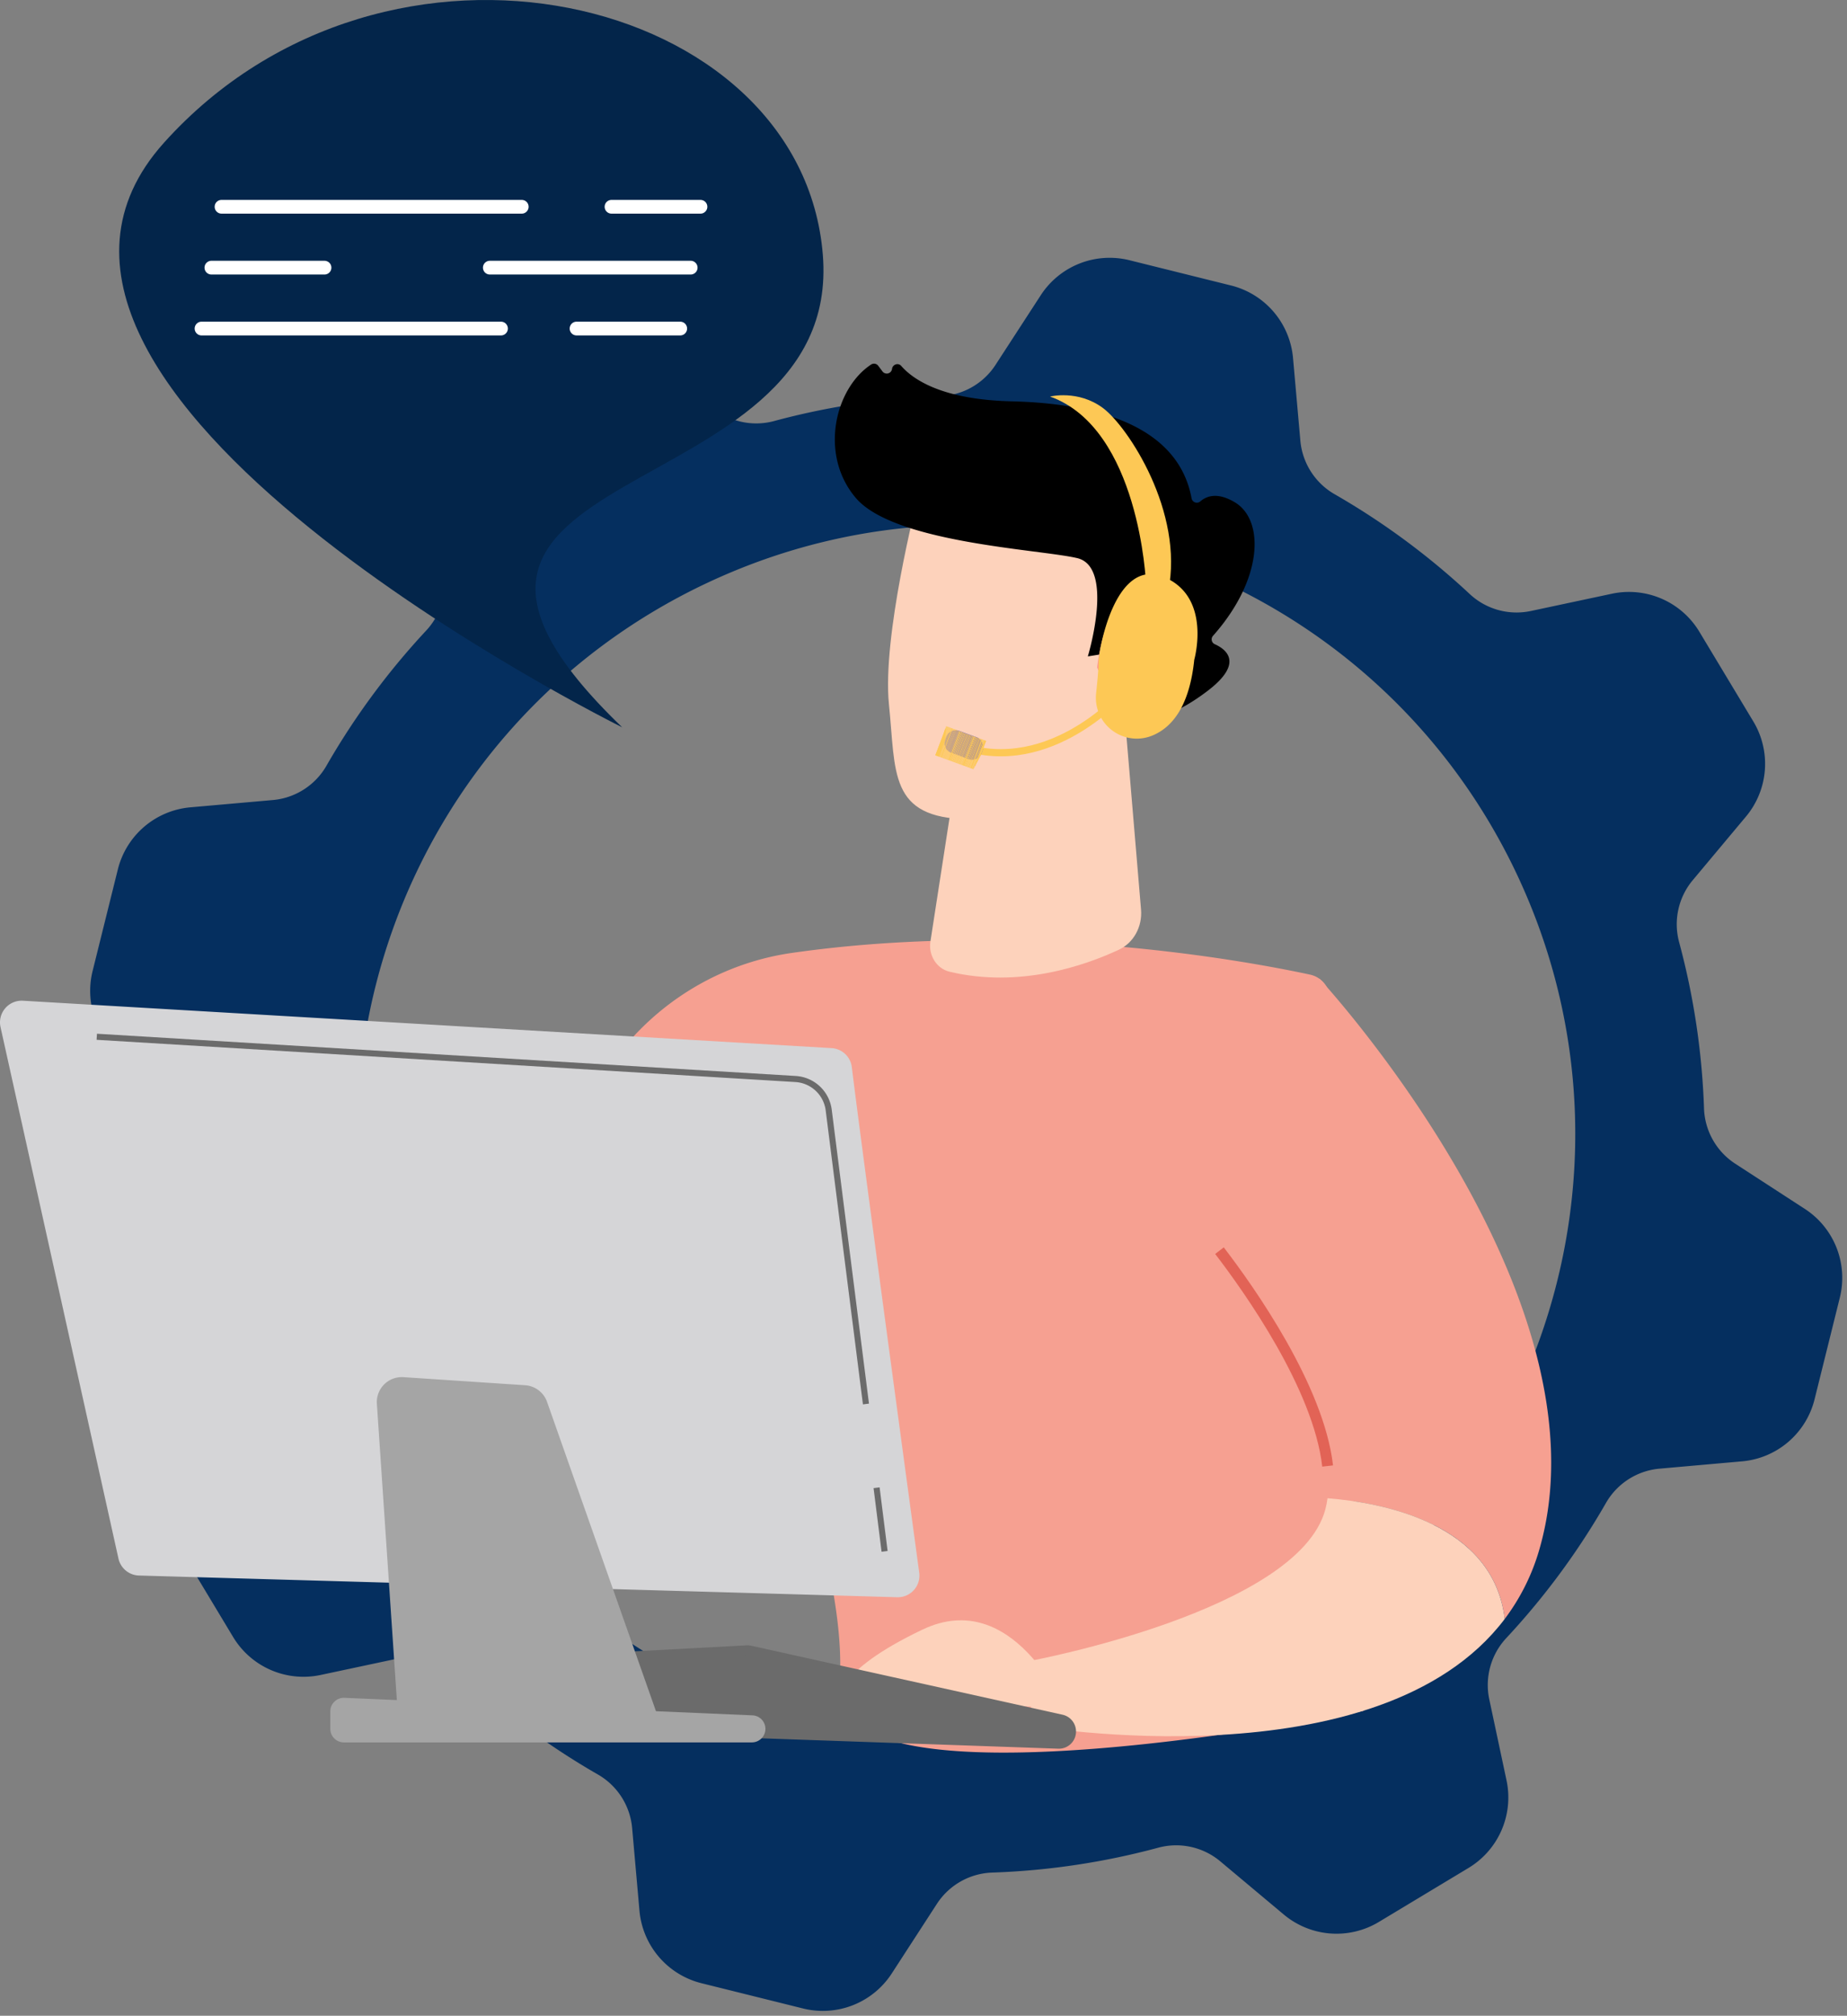
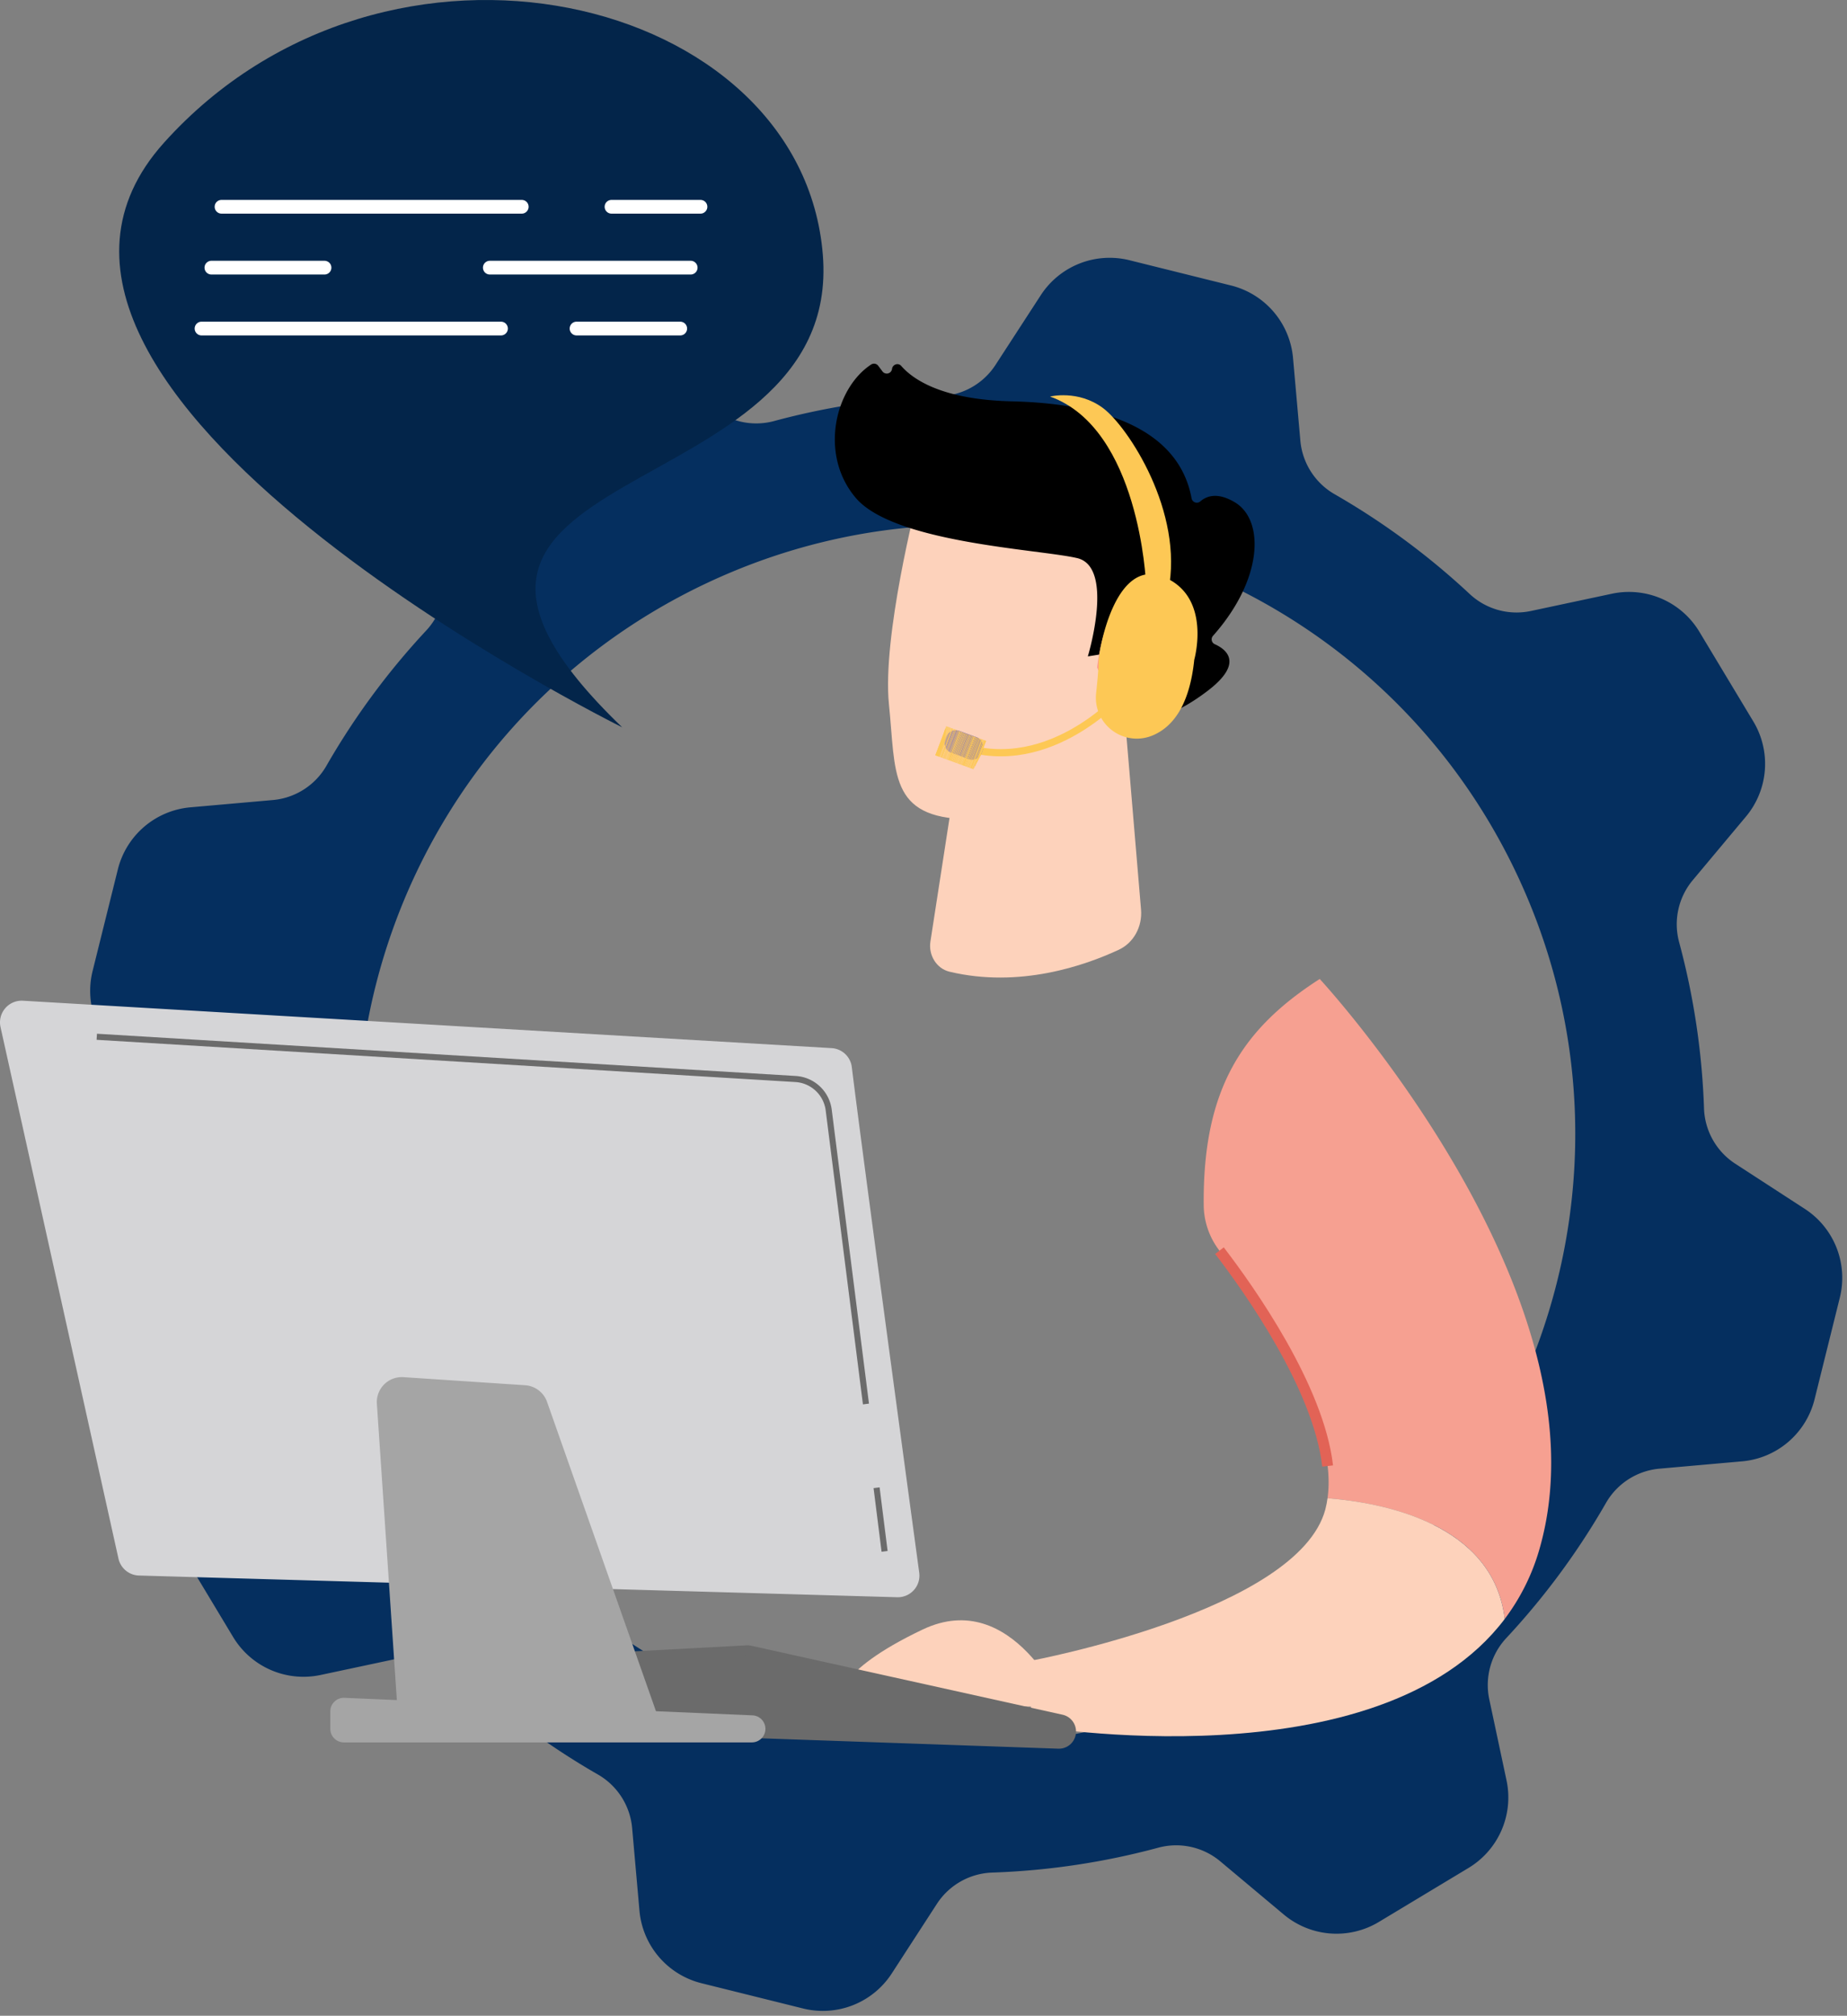
<svg xmlns="http://www.w3.org/2000/svg" width="364" height="397" fill="none">
  <rect width="100%" height="100%" fill="#808080" stroke="none" />
  <path d="m35.301 304.73 10.634 17.667a16.195 16.195 0 0 0 17.252 7.489l16.014-3.409a13.532 13.532 0 0 1 12.047 3.395 144.46 144.46 0 0 0 26.529 19.584 13.546 13.546 0 0 1 6.798 10.529l1.448 16.324a16.195 16.195 0 0 0 12.223 14.287l20.012 4.974a16.194 16.194 0 0 0 17.487-6.897l8.921-13.748a13.548 13.548 0 0 1 10.938-6.122 144.53 144.53 0 0 0 32.609-4.885 13.54 13.54 0 0 1 12.237 2.641l12.554 10.509a16.188 16.188 0 0 0 18.742 1.456l17.666-10.633a16.192 16.192 0 0 0 7.488-17.245l-3.409-16.012a13.547 13.547 0 0 1 3.395-12.048 144.571 144.571 0 0 0 19.584-26.528 13.552 13.552 0 0 1 10.529-6.8l16.324-1.447a16.184 16.184 0 0 0 14.287-12.222l4.975-20.012a16.19 16.19 0 0 0-6.898-17.487l-13.748-8.923a13.536 13.536 0 0 1-6.12-10.938 144.646 144.646 0 0 0-4.887-32.609 13.534 13.534 0 0 1 2.641-12.235l10.509-12.554a16.19 16.19 0 0 0 1.457-18.742l-10.636-17.667a16.19 16.19 0 0 0-17.241-7.486l-16.014 3.409a13.534 13.534 0 0 1-12.048-3.395 144.573 144.573 0 0 0-26.528-19.584 13.557 13.557 0 0 1-6.799-10.53l-1.447-16.323a16.193 16.193 0 0 0-12.223-14.287l-20.012-4.974a16.19 16.19 0 0 0-17.487 6.899L196.169 71.9a13.54 13.54 0 0 1-10.936 6.122 144.56 144.56 0 0 0-32.61 4.885 13.534 13.534 0 0 1-12.236-2.64l-12.554-10.518a16.19 16.19 0 0 0-18.742-1.456L91.424 78.927a16.19 16.19 0 0 0-7.489 17.245l3.409 16.014a13.534 13.534 0 0 1-3.395 12.049 144.663 144.663 0 0 0-19.584 26.528 13.554 13.554 0 0 1-10.53 6.799l-16.323 1.442a16.192 16.192 0 0 0-14.287 12.223l-4.975 20.014a16.19 16.19 0 0 0 6.898 17.485l13.748 8.923a13.539 13.539 0 0 1 6.122 10.938c.38 11.02 2.018 21.96 4.885 32.608a13.54 13.54 0 0 1-2.64 12.236l-10.5 12.557a16.19 16.19 0 0 0-1.462 18.742Zm46.58-30.11c-28.279-59.941-2.611-131.459 57.326-159.739 59.938-28.28 131.459-2.612 159.739 57.326 28.281 59.937 2.612 131.458-57.326 159.739-59.937 28.28-131.458 2.608-159.739-57.332v.006Z" fill="#052F5F" />
-   <path d="M258.187 191.953c-12.795-2.75-56.437-10.816-102.133-4.274-15.306 2.193-28.854 11.084-37.114 24.153-14.889 23.549-35.936 65.528-31.48 109.311l23.35 5.771s16.144-51.946 34.313-73.088c0 0 21.518 49.051 20.432 75.986a39.274 39.274 0 0 1-.153 2.229c-2.469 26.352 103.296 4.916 103.296 4.916l-6.589-140.366a4.98 4.98 0 0 0-3.922-4.638Z" fill="#F6A091" />
  <path d="m221.798 142.66 3.072 36.467c.286 3.392-1.464 6.566-4.376 7.924-6.712 3.129-19.601 7.618-33.383 4.323-2.522-.603-4.166-3.237-3.75-5.927l8.938-57.802 29.499 15.015Z" fill="#FDD2BB" />
  <path d="M180.759 98.463s-6.942 26.945-5.567 40.286c1.375 13.341-.101 22.377 15.613 22.596 15.714.22 27.378-9.453 32.251-23.74 0 0 7.691-22.042 3.91-29.957-3.781-7.915-46.207-9.185-46.207-9.185Z" fill="#FDD2BB" />
  <path d="m216.318 128.969-1.932.308s5.353-17.609-2.102-19.357c-7.455-1.748-36.078-2.976-43.629-11.857-7.28-8.56-4.096-21.628 3.049-26.285a1.043 1.043 0 0 1 1.383.274l.83 1.104a1.052 1.052 0 0 0 1.883-.504c.111-.889 1.229-1.258 1.816-.58 2.304 2.648 8.022 6.638 21.71 6.968 19.421.461 33.112 6.111 35.502 19.099a1.049 1.049 0 0 0 .697.811 1.052 1.052 0 0 0 1.047-.217c1.257-1.075 3.421-1.825 6.801.204 5.876 3.534 5.561 15.165-4.302 26.27a1.048 1.048 0 0 0 .308 1.658c2.272 1.01 5.85 3.71-1.423 9.229-7.438 5.649-12.328 5.944-14.219 5.769a1.052 1.052 0 0 1-.959-.948l-1.132-11.675a1.06 1.06 0 0 0-.786-.918 1.038 1.038 0 0 0-.426-.019l-4.116.666Z" fill="#000" />
  <path d="M216.229 131.462s1.614-16.761 9.55-13.402c7.936 3.36-.864 18.63-6.568 20.159l-2.982-6.757Z" fill="url(#a)" />
  <path d="M261.623 295.081c2.28-16.105-14.397-39.779-21.297-48.762a14.927 14.927 0 0 1-3.104-8.951c-.203-22.809 7.527-34.719 22.865-44.56 0 0 57.549 62.151 43.368 112.059a41.975 41.975 0 0 1-6.913 13.988c-2.231-18.805-23.967-22.906-34.919-23.774Z" fill="#F6A091" />
  <path d="m260.584 288.851 2.123-.241c-1.799-15.794-15.659-35.292-21.534-42.942l-1.69 1.301c5.763 7.509 19.362 26.62 21.101 41.882Z" fill="#E26356" />
  <path d="M261.185 297.311c.192-.734.338-1.479.438-2.231 10.954.868 32.688 4.97 34.923 23.775-24.854 32.875-93.359 21.012-93.359 21.012v-12.79s52.612-9.775 57.998-29.766Z" fill="#FDD2BB" />
  <path d="M209.772 336.336s-10.115-23.867-27.938-15.401c-17.823 8.466-16.422 14.006-16.422 14.006l44.36 1.395Z" fill="#FDD2BB" />
  <path d="M212.047 341.289a3.375 3.375 0 0 1-3.49 3.115l-92.358-3.226a3.381 3.381 0 0 1-3.111-2.372l-2.681-8.578a3.386 3.386 0 0 1 .449-2.941 3.384 3.384 0 0 1 2.601-1.447l33.68-1.788a3.32 3.32 0 0 1 .911.075l61.359 13.588a3.383 3.383 0 0 1 2.64 3.574Z" fill="#6B6B6B" />
  <path d="m150.136 337.916-2.541-11.841-34.596 1.652 2.277 9.824 34.86.365Z" fill="#6B6B6B" />
  <path d="M167.872 210.17c1.957 15.998 10.766 80.999 13.286 99.572a4.256 4.256 0 0 1-2.551 4.493 4.262 4.262 0 0 1-1.804.34L27.393 310.3a4.268 4.268 0 0 1-4.049-3.343L.101 202.281a4.269 4.269 0 0 1 2.493-4.852 4.268 4.268 0 0 1 1.925-.337l159.369 9.336a4.261 4.261 0 0 1 3.984 3.742Z" fill="#D5D5D7" />
  <path d="m107.811 276.1 22.084 62.679-51.346 1.089-4.275-63.391a4.925 4.925 0 0 1 5.241-5.246l23.981 1.591a4.93 4.93 0 0 1 4.315 3.278Z" fill="#A5A5A5" />
  <path d="M150.711 339.665a2.661 2.661 0 0 1-.374 2.397 2.67 2.67 0 0 1-2.16 1.103H67.763a2.668 2.668 0 0 1-2.667-2.667v-3.444a2.674 2.674 0 0 1 .821-1.927 2.674 2.674 0 0 1 1.96-.739l80.416 3.451a2.662 2.662 0 0 1 2.418 1.826Z" fill="#A5A5A5" />
  <path d="M190.826 148.131c18.005 4.719 32.071-12.218 32.21-12.39l-1.1-.895c-.133.164-13.635 16.399-30.75 11.913l-.36 1.372Z" fill="#FDC855" />
  <path d="m186.477 145.122-.211.577a1.986 1.986 0 0 0 1.182 2.548l3.45 1.262a1.986 1.986 0 0 0 2.548-1.182l.211-.577a1.986 1.986 0 0 0-1.183-2.548l-3.449-1.263a1.987 1.987 0 0 0-2.548 1.183Z" fill="url(#b)" />
  <path d="m193.029 148.581-.94 2.231.109.04.831-2.271Z" fill="#FDC855" />
  <path d="m193.955 145.764-2.169 5.719.051.019 1.496-2.81 1.019-2.784-.397-.144Z" fill="#FDC855" />
  <path d="m193.906 145.745-2.169 5.72.049.018 2.17-5.719-.05-.019Z" fill="#FDC855" />
  <path d="m193.856 145.729-2.168 5.717.05.019 2.169-5.72-.051-.016Zm-.049-.019-2.169 5.719.05.017 2.168-5.718-.049-.018Zm-.05-.019-2.169 5.72.049.018 2.169-5.719-.049-.019Z" fill="#FDC855" />
  <path d="m193.707 145.673-2.168 5.719.049.019 2.169-5.72-.05-.018Z" fill="#FDC855" />
  <path d="m193.657 145.654-2.169 5.72.051.018 2.168-5.719-.05-.019Z" fill="#FDC855" />
  <path d="m193.609 145.636-2.17 5.719.05.019 2.169-5.72-.049-.018Zm-.051-.019-2.169 5.72.05.018 2.17-5.719-.051-.019Zm-.05-.016-2.169 5.717.049.019 2.169-5.72-.049-.016Zm-.049-.019-2.169 5.719.049.017 2.169-5.718-.049-.018Zm-.051-.019-2.169 5.72.051.018 2.169-5.719-.051-.019Z" fill="#FDC855" />
  <path d="m193.36 145.545-2.17 5.719.05.019 2.169-5.72-.049-.018Z" fill="#FDC855" />
  <path d="m193.311 145.526-2.169 5.72.049.018 2.169-5.719-.049-.019Z" fill="#FDC855" />
  <path d="m193.26 145.51-2.169 5.718.051.018 2.169-5.719-.051-.017Zm-.05-.019-2.169 5.718.049.018 2.169-5.717-.049-.019Z" fill="#FDC855" />
  <path d="m193.16 145.473-2.168 5.719.049.017 2.169-5.718-.05-.018Z" fill="#FDC855" />
  <path d="m193.111 145.455-2.17 5.719.051.019 2.168-5.719-.049-.019Z" fill="#FDC855" />
  <path d="m193.062 145.437-2.169 5.719.049.018 2.169-5.719-.049-.018Zm-.052-.019-2.167 5.719.049.019 2.169-5.72-.051-.018Zm-.049-.019-2.169 5.72.051.018 2.167-5.719-.049-.019Z" fill="#FDC855" />
  <path d="m192.912 145.383-2.169 5.718.049.018 2.169-5.719-.049-.017Z" fill="#FDC855" />
  <path d="m192.862 145.364-2.168 5.72.05.017 2.169-5.718-.051-.019Z" fill="#FDC855" />
  <path d="m192.813 145.346-2.169 5.719.05.019 2.168-5.72-.049-.018Zm-.05-.019-2.169 5.72.049.018 2.169-5.719-.049-.019Z" fill="#FDC855" />
  <path d="m192.713 145.309-2.169 5.719.051.018 2.169-5.719-.051-.018Zm-.05-.019-2.169 5.719.049.019 2.169-5.72-.049-.018Z" fill="#FDC855" />
  <path d="m192.614 145.271-2.169 5.72.049.018 2.17-5.719-.05-.019Z" fill="#FDC855" />
  <path d="m192.564 145.255-2.169 5.718.05.018 2.169-5.719-.05-.017Z" fill="#FDC855" />
  <path d="m192.515 145.236-2.169 5.72.049.017 2.169-5.718-.049-.019Zm-.051-.018-2.168 5.719.049.019 2.169-5.72-.05-.018Zm-.05-.019-2.169 5.72.051.018 2.167-5.719-.049-.019Z" fill="#FDC855" />
  <path d="m192.365 145.182-2.169 5.719.049.018 2.17-5.719-.05-.018Z" fill="#FDC855" />
  <path d="m192.315 145.163-2.168 5.719.05.019 2.169-5.719-.051-.019Zm-.049-.017-2.169 5.717.05.019 2.168-5.72-.049-.016Z" fill="#FDC855" />
  <path d="m192.217 145.127-2.169 5.719.049.017 2.169-5.718-.049-.018Zm-.051-.018-2.168 5.72.049.018 2.169-5.719-.05-.019Zm-.05-.018-2.169 5.719.051.019 2.168-5.72-.05-.018Z" fill="#FDC855" />
  <path d="m192.068 145.072-2.17 5.72.05.018 2.169-5.719-.049-.019Zm-.051-.018-2.169 5.719.05.019 2.17-5.72-.051-.018Zm-.049-.017-2.169 5.718.049.018 2.169-5.719-.049-.017Zm-.05-.018-2.169 5.719.049.017 2.169-5.718-.049-.018Zm-.051-.019-2.169 5.719.051.019 2.169-5.72-.051-.018Z" fill="#FDC855" />
  <path d="m191.819 144.981-2.17 5.72.05.018 2.169-5.719-.049-.019Z" fill="#FDC855" />
  <path d="m191.77 144.963-2.169 5.719.049.019 2.169-5.72-.049-.018Zm-.051-.019-2.169 5.72.05.018 2.17-5.719-.051-.019Zm-.05-.018-2.169 5.719.049.019 2.169-5.72-.049-.018Z" fill="#FDC855" />
  <path d="m191.619 144.909-2.168 5.718.049.018 2.169-5.719-.05-.017Z" fill="#FDC855" />
  <path d="m191.57 144.891-2.17 5.719.051.017 2.168-5.718-.049-.018Z" fill="#FDC855" />
  <path d="m191.521 144.872-2.169 5.719.049.019 2.169-5.719-.049-.019Z" fill="#FDC855" />
  <path d="m191.47 144.854-2.167 5.719.049.018 2.169-5.719-.051-.018Z" fill="#FDC855" />
  <path d="m191.421 144.836-2.169 5.719.051.019 2.167-5.72-.049-.018Zm-.05-.019-2.169 5.72.049.018 2.169-5.719-.049-.019Z" fill="#FDC855" />
  <path d="m191.321 144.8-2.168 5.718.049.018 2.17-5.719-.051-.017Z" fill="#FDC855" />
  <path d="m191.272 144.782-2.169 5.72.05.017 2.168-5.718-.049-.019Z" fill="#FDC855" />
  <path d="m191.223 144.764-2.169 5.719.049.019 2.169-5.72-.049-.018Zm-.051-.019-2.169 5.72.051.018 2.169-5.719-.051-.019Zm-.05-.018-2.169 5.719.049.018 2.169-5.719-.049-.018Z" fill="#FDC855" />
  <path d="m191.073 144.708-2.169 5.719.049.019 2.17-5.72-.05-.018Z" fill="#FDC855" />
  <path d="m191.023 144.691-2.169 5.718.05.019 2.169-5.72-.05-.017Z" fill="#FDC855" />
  <path d="m190.974 144.673-2.169 5.718.049.018 2.169-5.718-.049-.018Zm-.05-.019-2.169 5.72.049.017 2.169-5.718-.049-.019Z" fill="#FDC855" />
  <path d="m190.874 144.636-2.169 5.719.051.019 2.169-5.72-.051-.018Zm-.05-.019-2.169 5.72.049.018 2.17-5.719-.05-.019Z" fill="#FDC855" />
  <path d="m190.774 144.599-2.168 5.719.05.018 2.169-5.719-.051-.018Z" fill="#FDC855" />
-   <path d="m190.725 144.58-2.169 5.719.05.019 2.168-5.719-.049-.019Z" fill="#FDC855" />
  <path d="m190.676 144.563-2.169 5.718.049.019 2.169-5.72-.049-.017Zm-.051-.018-2.168 5.719.049.017 2.169-5.718-.05-.018Zm-.05-.019-2.169 5.72.051.018 2.168-5.719-.05-.019Z" fill="#FDC855" />
  <path d="m190.527 144.509-2.17 5.719.05.019 2.169-5.72-.049-.018Z" fill="#FDC855" />
  <path d="m190.476 144.49-2.169 5.72.05.018 2.17-5.719-.051-.019Z" fill="#FDC855" />
  <path d="m190.427 144.472-2.169 5.719.049.019 2.169-5.72-.049-.018Zm-.049-.018-2.169 5.718.049.018 2.169-5.719-.049-.017Z" fill="#FDC855" />
  <path d="m190.327 144.437-2.169 5.719.051.017 2.169-5.718-.051-.018Z" fill="#FDC855" />
  <path d="m190.278 144.418-2.17 5.719.05.019 2.169-5.72-.049-.018Z" fill="#FDC855" />
  <path d="m190.229 144.399-2.169 5.72.049.018 2.169-5.719-.049-.019Zm-.051-.018-2.169 5.719.05.019 2.17-5.72-.051-.018Zm-.049-.019-2.169 5.72.049.018 2.169-5.719-.049-.019Z" fill="#FDC855" />
  <path d="m190.078 144.346-2.169 5.718.051.018 2.169-5.719-.051-.017Z" fill="#FDC855" />
  <path d="m190.029 144.327-2.17 5.718.05.018 2.169-5.717-.049-.019Z" fill="#FDC855" />
  <path d="m189.98 144.309-2.169 5.719.049.017 2.169-5.718-.049-.018Z" fill="#FDC855" />
  <path d="m189.929 144.29-2.167 5.719.049.019 2.169-5.72-.051-.018Zm-.049-.019-2.169 5.72.051.018 2.167-5.719-.049-.019Zm-.05-.018-2.169 5.719.049.019 2.169-5.72-.049-.018Z" fill="#FDC855" />
  <path d="m189.78 144.234-2.169 5.72.051.018 2.169-5.719-.051-.019Z" fill="#FDC855" />
  <path d="m189.731 144.218-2.169 5.718.049.018 2.169-5.719-.049-.017Z" fill="#FDC855" />
  <path d="m189.682 144.199-2.169 5.72.049.017 2.169-5.718-.049-.019Zm-.051-.018-2.169 5.719.051.018 2.169-5.719-.051-.018Z" fill="#FDC855" />
  <path d="m189.582 144.163-2.169 5.719.049.019 2.169-5.719-.049-.019Zm-.05-.018-2.169 5.719.049.018 2.17-5.719-.05-.018Zm-.05-.019-2.17 5.719.051.019 2.169-5.72-.05-.018Z" fill="#FDC855" />
  <path d="m189.433 144.109-2.169 5.718.049.019 2.169-5.72-.049-.017Z" fill="#FDC855" />
  <path d="m189.382 144.091-2.167 5.719.049.017 2.169-5.718-.051-.018Zm-.049-.019-2.169 5.72.051.018 2.167-5.719-.049-.019Zm-.05-.018-2.169 5.719.049.019 2.17-5.72-.05-.018Z" fill="#FDC855" />
  <path d="m189.234 144.035-2.17 5.72.051.018 2.169-5.719-.05-.019Zm-.05-.018-2.169 5.719.049.018 2.169-5.719-.049-.018Zm-.049-.019-2.169 5.719.049.019 2.169-5.72-.049-.018Zm-.051-.017-2.168 5.718.049.019 2.169-5.72-.05-.017Z" fill="#FDC855" />
  <path d="m189.035 143.963-2.169 5.719.051.017 2.168-5.718-.05-.018Z" fill="#FDC855" />
  <path d="m188.986 143.944-2.17 5.72.05.018 2.169-5.719-.049-.019Zm-.051-.018-2.169 5.719.05.019 2.169-5.72-.05-.018Z" fill="#FDC855" />
  <path d="m188.886 143.907-2.169 5.72.049.018 2.169-5.719-.049-.019Z" fill="#FDC855" />
  <path d="m188.837 143.89-2.169 5.719.049.018 2.169-5.719-.049-.018Z" fill="#FDC855" />
  <path d="m188.786 143.871-2.169 5.719.051.019 2.169-5.719-.051-.019Z" fill="#FDC855" />
  <path d="m188.737 143.854-2.17 5.719.05.017 2.169-5.72-.049-.016Z" fill="#FDC855" />
  <path d="m188.686 143.835-2.167 5.719.049.019 2.169-5.72-.051-.018Z" fill="#FDC855" />
  <path d="m188.637 143.817-2.169 5.72.05.018 2.168-5.719-.049-.019Z" fill="#FDC855" />
  <path d="m188.588 143.799-2.169 5.719.049.019 2.169-5.72-.049-.018Z" fill="#FDC855" />
-   <path d="m188.537 143.78-2.169 5.72.051.018 2.169-5.719-.051-.019Z" fill="#FDC855" />
  <path d="m188.488 143.764-2.169 5.718.049.018 2.17-5.719-.05-.017Z" fill="#FDC855" />
  <path d="m188.439 143.745-2.169 5.718.049.018 2.169-5.717-.049-.019Z" fill="#FDC855" />
  <path d="m188.388 143.727-2.169 5.719.05.017 2.17-5.718-.051-.018Zm-.049-.019-2.169 5.719.049.019 2.169-5.72-.049-.018Z" fill="#FDC855" />
  <path d="m188.29 143.689-2.169 5.72.049.018 2.169-5.719-.049-.019Z" fill="#FDC855" />
  <path d="m188.239 143.671-2.169 5.719.051.019 2.169-5.72-.051-.018Z" fill="#FDC855" />
  <path d="m188.19 143.652-2.169 5.72.049.018 2.169-5.719-.049-.019Z" fill="#FDC855" />
  <path d="m188.139 143.634-2.167 5.719.049.019 2.169-5.72-.051-.018Zm-.049-.017-2.169 5.72.051.016 2.167-5.719-.049-.017Z" fill="#FDC855" />
  <path d="m188.041 143.599-2.169 5.719.049.018 2.169-5.719-.049-.018Z" fill="#FDC855" />
  <path d="m187.991 143.58-2.169 5.719.049.019 2.17-5.719-.05-.019Z" fill="#FDC855" />
  <path d="m187.941 143.562-2.17 5.719.051.018 2.169-5.719-.05-.018Z" fill="#FDC855" />
-   <path d="m187.892 143.544-2.169 5.719.049.019 2.169-5.72-.049-.018Z" fill="#FDC855" />
  <path d="m187.841 143.525-2.169 5.72.051.018 2.169-5.719-.051-.019Zm-.049-.017-2.169 5.718.049.018 2.169-5.719-.049-.017Z" fill="#FDC855" />
  <path d="m187.743 143.49-2.169 5.72.049.017 2.17-5.718-.05-.019Z" fill="#FDC855" />
  <path d="m187.693 143.472-2.17 5.719.051.019 2.169-5.72-.05-.018Zm-.05-.019-2.169 5.72.049.018 2.169-5.719-.049-.019Zm-.049-.018-2.169 5.719.049.018 2.169-5.719-.049-.018Zm-.051-.019-2.169 5.719.051.019 2.169-5.72-.051-.018Z" fill="#FDC855" />
  <path d="m187.494 143.399-2.169 5.718.049.019 2.17-5.72-.05-.017Z" fill="#FDC855" />
-   <path d="m187.445 143.381-2.17 5.719.05.017 2.169-5.718-.049-.018Z" fill="#FDC855" />
  <path d="m187.395 143.362-2.169 5.72.05.018 2.169-5.719-.05-.019Zm-.05-.018-2.169 5.719.049.019 2.169-5.72-.049-.018Z" fill="#FDC855" />
  <path d="m187.295 143.325-2.168 5.72.049.018 2.169-5.719-.05-.019Zm-.05-.018-2.169 5.719.051.018 2.167-5.719-.049-.018Z" fill="#FDC855" />
  <path d="m187.197 143.288-2.17 5.719.05.019 2.169-5.719-.049-.019Z" fill="#FDC855" />
  <path d="m187.146 143.271-2.169 5.72.05.017 2.169-5.72-.05-.017Zm-.05-.018-2.169 5.719.049.019 2.169-5.72-.049-.018Z" fill="#FDC855" />
  <path d="m187.047 143.234-2.169 5.72.049.018 2.169-5.719-.049-.019Z" fill="#FDC855" />
  <path d="m186.996 143.217-2.169 5.719.051.019 2.169-5.72-.051-.018Z" fill="#FDC855" />
  <path d="m186.947 143.198-2.169 5.72.049.018 2.17-5.719-.05-.019Z" fill="#FDC855" />
  <path d="m186.898 143.18-2.169 5.719.049.019 2.169-5.72-.049-.018Zm-.051-.018-2.169 5.718.05.018 2.17-5.719-.051-.017Z" fill="#FDC855" />
  <path d="m186.798 143.145-2.169 5.719.049.017 2.169-5.718-.049-.018Zm-.05-.019-2.168 5.719.049.019 2.169-5.72-.05-.018Z" fill="#FDC855" />
  <path d="m186.698 143.107-2.169 5.72.051.018 2.168-5.719-.05-.019Z" fill="#FDC855" />
  <path d="m186.65 143.089-2.17 5.719.05.019 2.169-5.72-.049-.018Z" fill="#FDC855" />
  <path d="m186.599 143.07-2.167 5.72.049.018 2.169-5.719-.051-.019Z" fill="#FDC855" />
  <path d="m186.55 143.054-2.169 5.718.051.018 2.167-5.719-.049-.017Zm-.05-.019-2.169 5.72.049.016 2.169-5.717-.049-.019Z" fill="#FDC855" />
  <path d="m186.45 143.017-.203 2.792-1.177 3.216-.739-.271 2.169-5.719-.05-.018Z" fill="#FDC855" />
  <path d="m185.664 145.595.575-2.001.138.05-.713 1.951Zm40.174-30.805s-1.261-30.37-18.896-36.691c0 0 5.531-1.383 10.43 2.267s16.029 20.501 12.863 36.036c-3.872.499-4.397-1.612-4.397-1.612Z" fill="#FDC855" />
  <path d="M229.253 113.593c9.665 3.873 6.108 16.339 6.108 16.339-.962 9.344-4.486 13.418-8.328 14.963a8.06 8.06 0 0 1-11.016-8.345c.273-2.541.498-4.963.461-5.837-.071-2.139 3.112-20.993 12.775-17.12Z" fill="#FDC855" />
  <path d="M227.745 116.633a4.638 4.638 0 0 1 4.484 3.596c3.456 14.994-5.561 22.686-9.218 22.213-3.848-.498-.416-18.818 1.252-23.369.707-1.908 2.099-2.452 3.482-2.44Z" fill="#FDC855" />
  <path d="m170.064 276.593 1.189-.153-7.341-57.896a7.606 7.606 0 0 0-7.082-6.631l-137.72-8.318-.072 1.196 137.72 8.318c1.489.091 2.9.698 3.988 1.718a6.4 6.4 0 0 1 1.977 3.866l7.341 57.9Zm3.284 16.34-1.189.15 1.579 12.535 1.189-.15-1.579-12.535Z" fill="#6B6B6B" />
  <path d="M122.619 143.242s-134.2-66.307-90.31-115.125C76.198-20.701 158.017-1.19 162.162 50.193c4.145 51.382-95.443 39.327-39.544 93.049Z" fill="#03254A" />
  <path d="M42.306 40.724a1.352 1.352 0 0 0 1.353 1.352h59.226a1.354 1.354 0 0 0 0-2.705H43.659a1.353 1.353 0 0 0-1.353 1.353Zm78.165 1.353h17.574a1.352 1.352 0 1 0 0-2.705h-17.574a1.352 1.352 0 0 0-.927 2.293c.244.253.576.4.927.412ZM40.31 52.714a1.35 1.35 0 0 0 1.354 1.353h22.239a1.352 1.352 0 0 0 .531-2.615 1.352 1.352 0 0 0-.531-.09h-22.24a1.351 1.351 0 0 0-1.354 1.352Zm54.872 0a1.35 1.35 0 0 0 1.353 1.353h39.515a1.354 1.354 0 1 0 0-2.705H96.535a1.351 1.351 0 0 0-1.353 1.352ZM39.668 66.062h59.117a1.354 1.354 0 0 0 0-2.706H39.668a1.354 1.354 0 0 0 0 2.706Zm73.921 0h20.465a1.352 1.352 0 0 0 .957-2.31 1.352 1.352 0 0 0-.957-.397h-20.465a1.354 1.354 0 0 0 0 2.707Z" fill="#fff" />
  <defs>
    <linearGradient id="a" x1="27984.2" y1="33214.1" x2="24456.7" y2="32842.6" gradientUnits="userSpaceOnUse">
      <stop stop-color="#FEBBBA" />
      <stop offset="1" stop-color="#FF928E" />
    </linearGradient>
    <linearGradient id="b" x1="186.125" y1="146.745" x2="193.76" y2="146.745" gradientUnits="userSpaceOnUse">
      <stop stop-color="#4F52FF" />
      <stop offset="1" stop-color="#4042E2" />
    </linearGradient>
  </defs>
</svg>